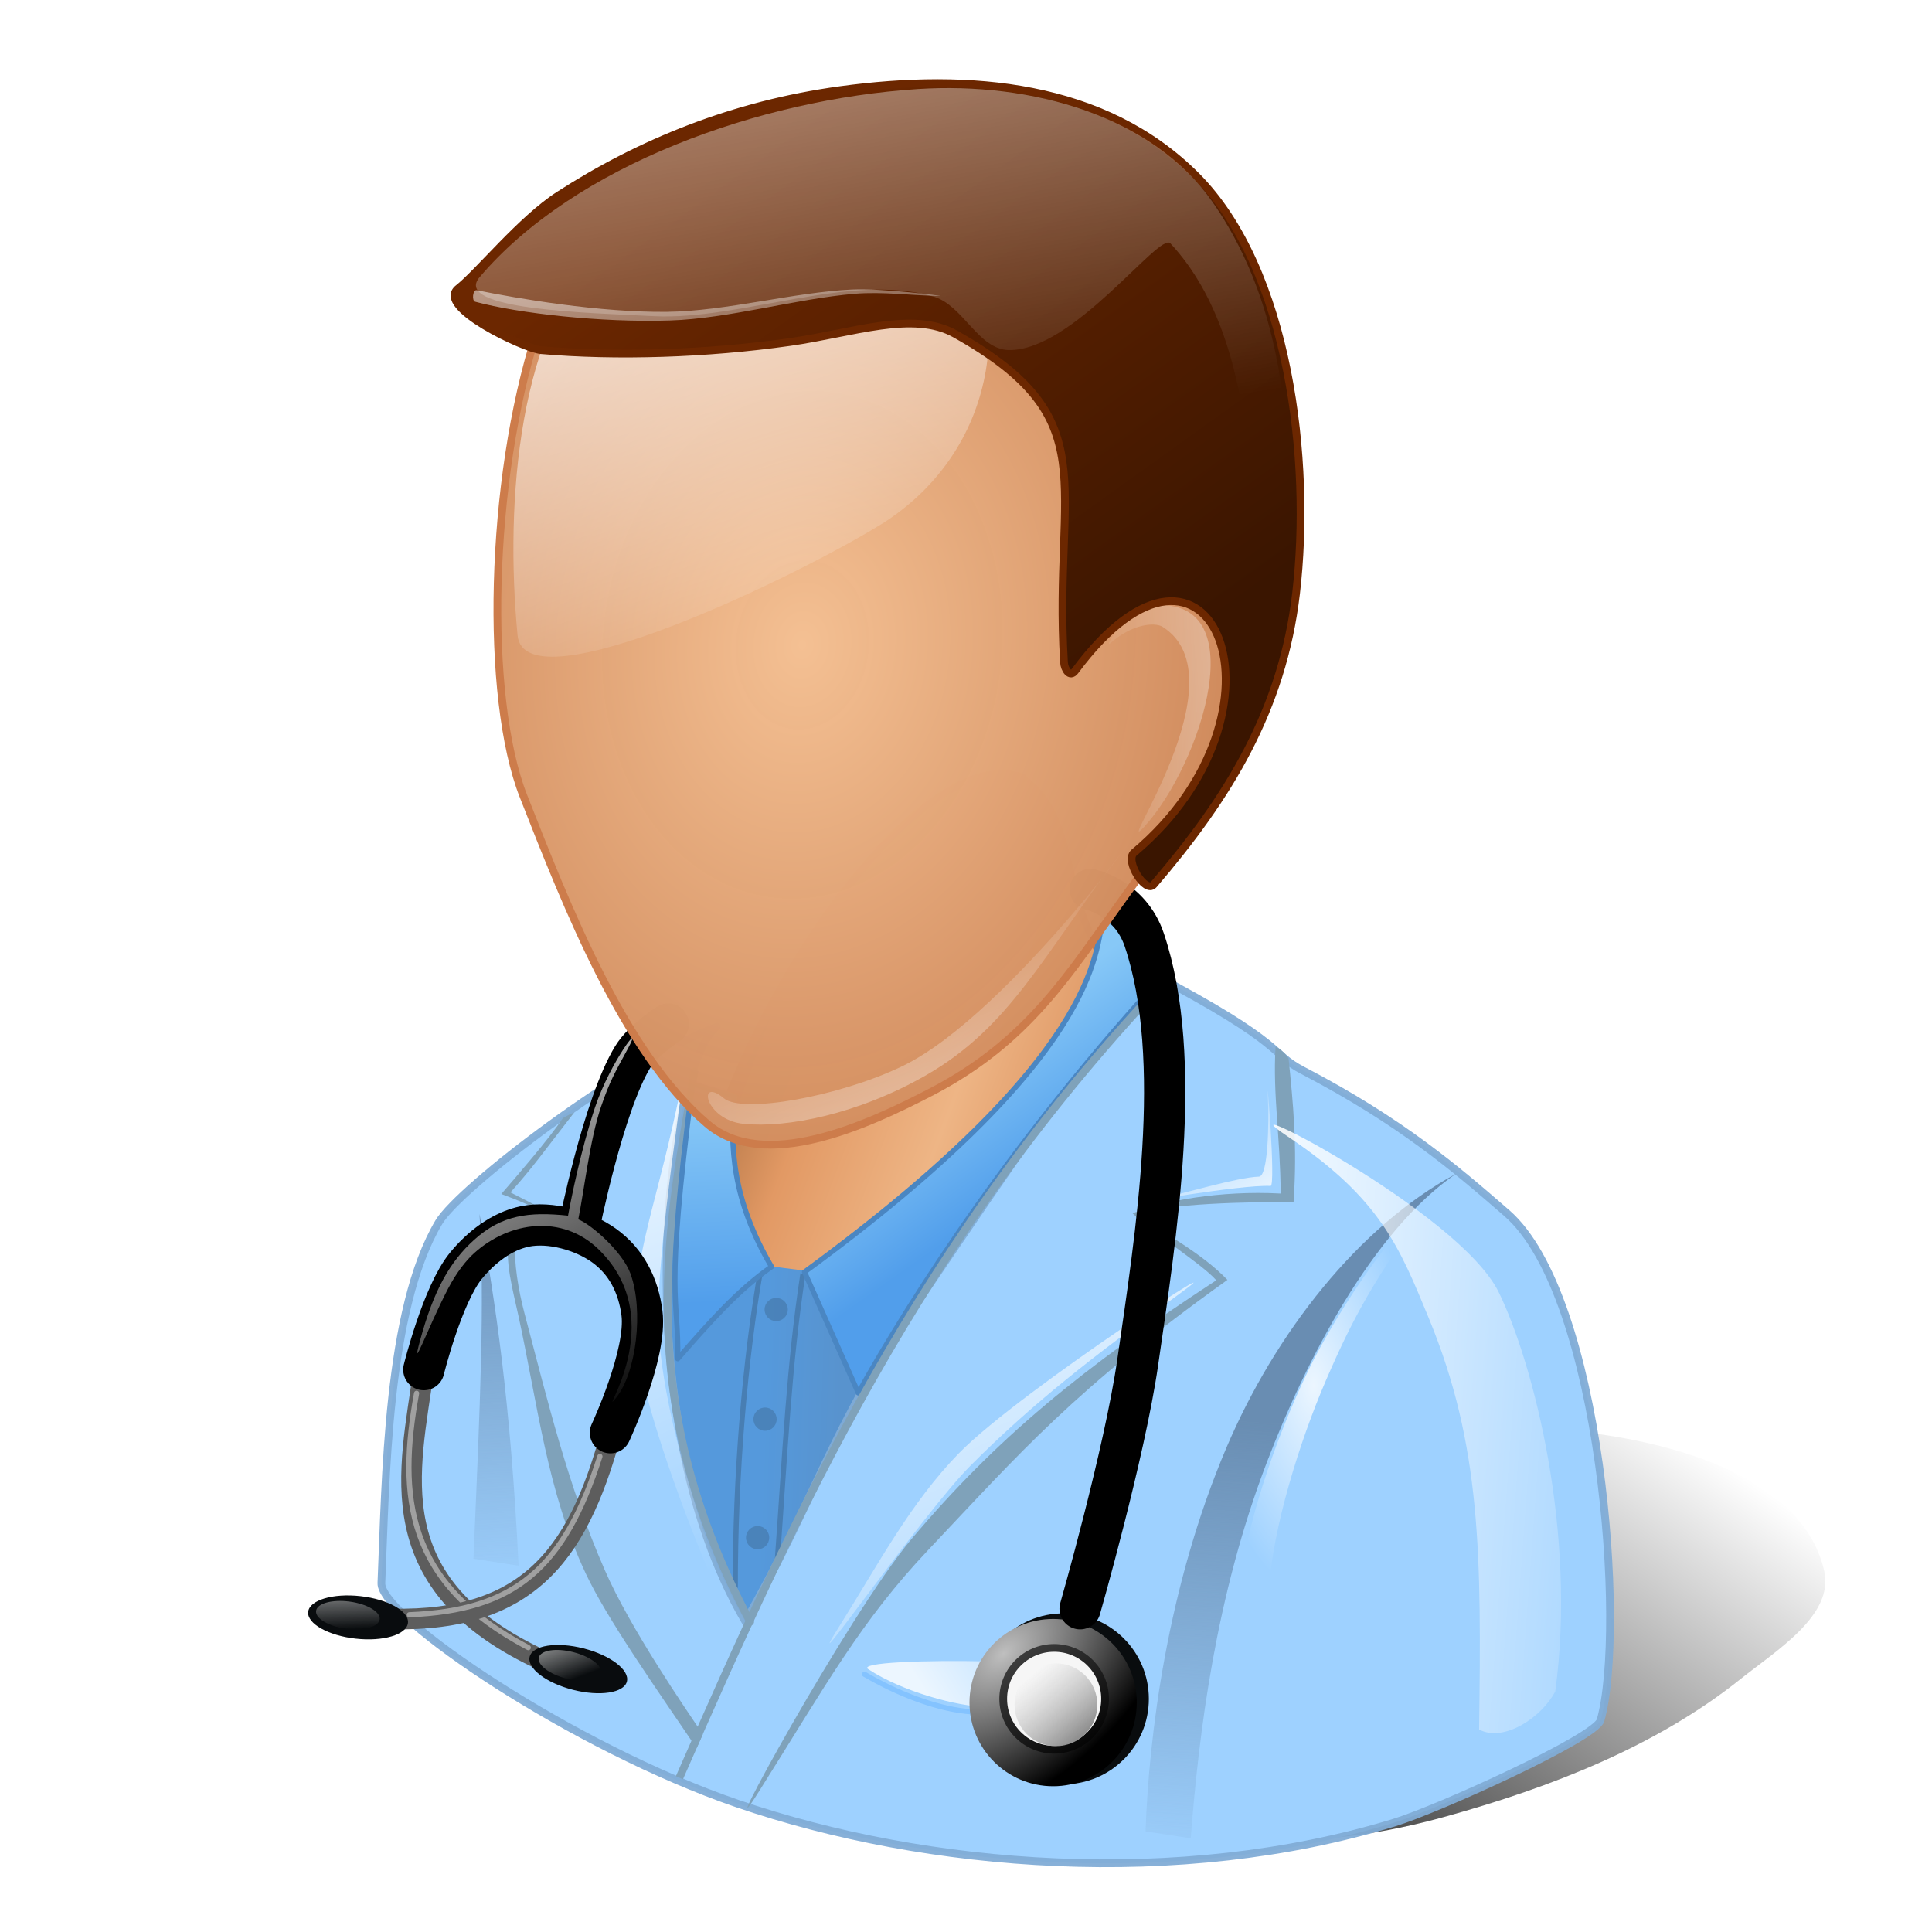
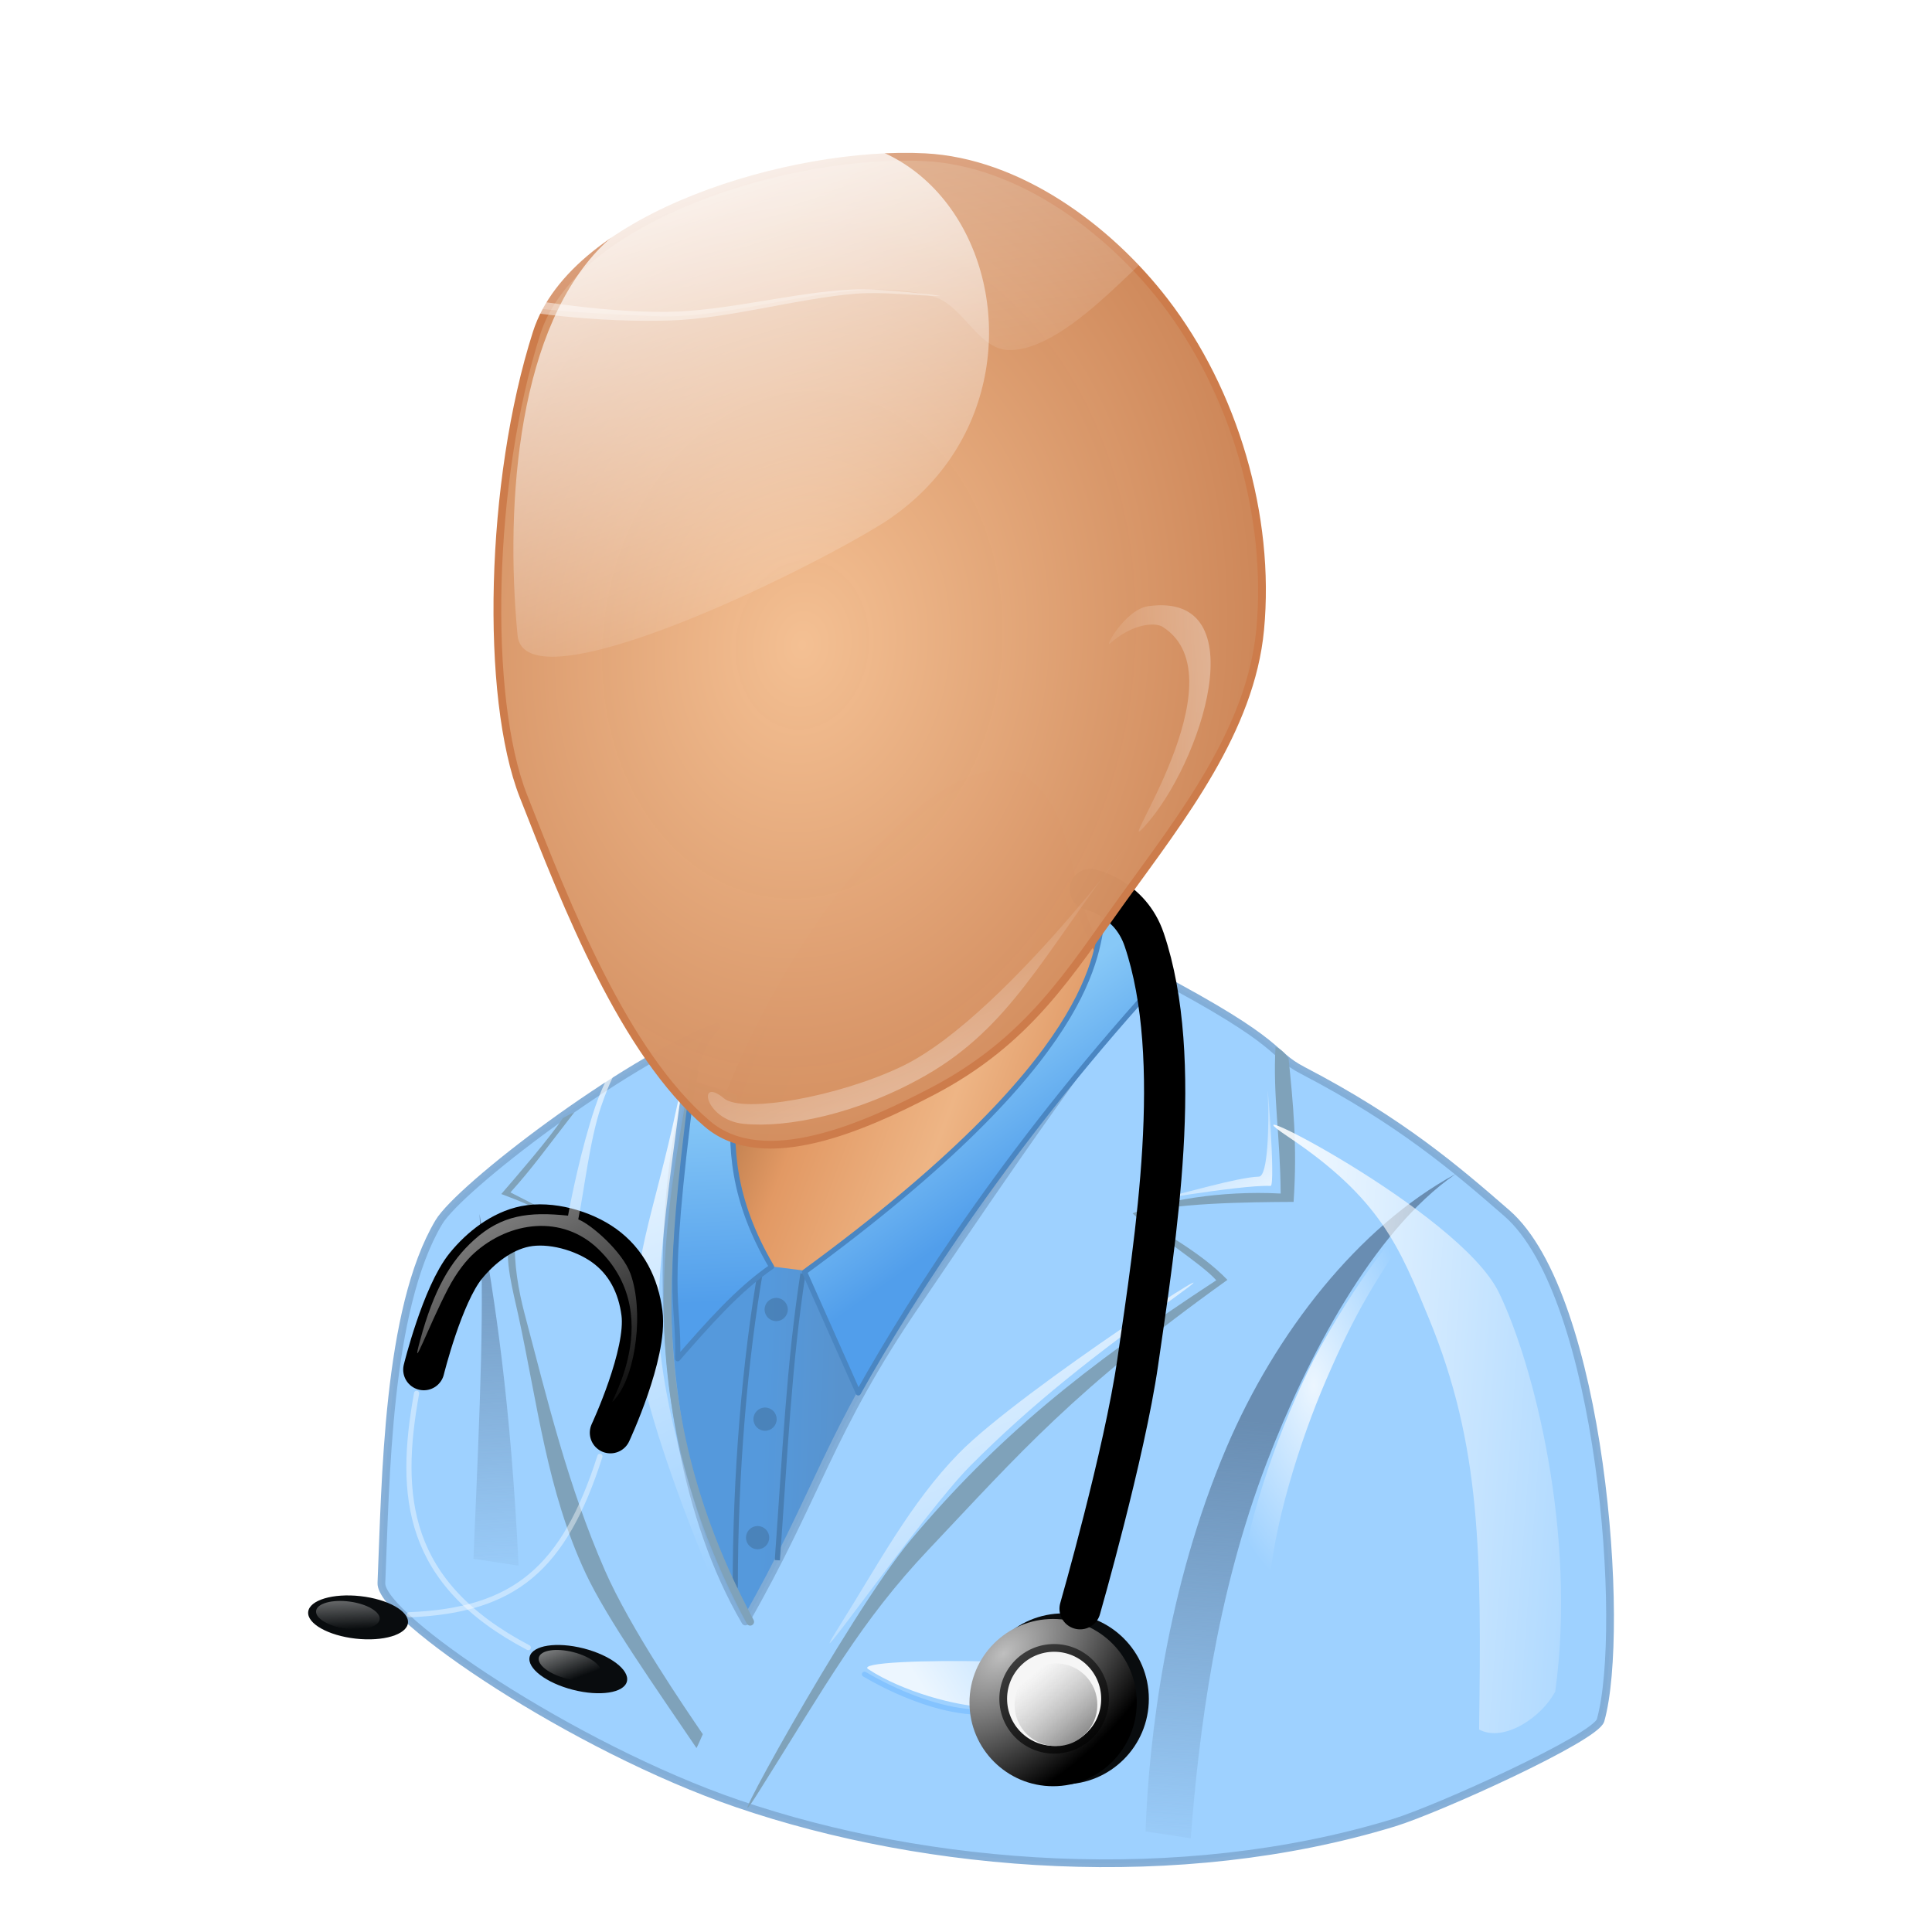
<svg xmlns="http://www.w3.org/2000/svg" xmlns:ns1="http://www.inkscape.org/namespaces/inkscape" xmlns:ns2="http://sodipodi.sourceforge.net/DTD/sodipodi-0.dtd" xmlns:xlink="http://www.w3.org/1999/xlink" id="svg3390" version="1.1" ns1:version="0.91 r13725" width="256" height="256" viewBox="0 0 256 256" ns2:docname="doctor.svg" ns1:export-filename="doctor.png" ns1:export-xdpi="90" ns1:export-ydpi="90">
  <title id="title4293">Doctor</title>
  <defs id="defs3394">
    <linearGradient ns1:collect="always" id="linearGradient4383">
      <stop style="stop-color:#bfbfbf;stop-opacity:1;" offset="0" id="stop4385" />
      <stop style="stop-color:#000000;stop-opacity:1" offset="1" id="stop4387" />
    </linearGradient>
    <linearGradient ns1:collect="always" id="linearGradient4373">
      <stop style="stop-color:#909090;stop-opacity:1" offset="0" id="stop4375" />
      <stop style="stop-color:#bababa;stop-opacity:0;" offset="1" id="stop4377" />
    </linearGradient>
    <linearGradient ns1:collect="always" id="linearGradient4363">
      <stop style="stop-color:#010101;stop-opacity:1;" offset="0" id="stop4365" />
      <stop style="stop-color:#434343;stop-opacity:1" offset="1" id="stop4367" />
    </linearGradient>
    <linearGradient ns1:collect="always" id="linearGradient4311">
      <stop style="stop-color:#5893ce;stop-opacity:1;" offset="0" id="stop4313" />
      <stop style="stop-color:#5599dc;stop-opacity:1" offset="1" id="stop4315" />
    </linearGradient>
    <linearGradient ns1:collect="always" id="linearGradient4297">
      <stop style="stop-color:#519eeb;stop-opacity:1;" offset="0" id="stop4299" />
      <stop style="stop-color:#87c8f7;stop-opacity:1" offset="1" id="stop4301" />
    </linearGradient>
    <linearGradient id="linearGradient4282" ns1:collect="always">
      <stop id="stop4281" offset="0" style="stop-color:#d3824d;stop-opacity:1" />
      <stop style="stop-color:#eeb585;stop-opacity:1" offset="0.441" id="stop4283" />
      <stop style="stop-color:#e29964;stop-opacity:1" offset="0.757" id="stop4285" />
      <stop id="stop4287" offset="1" style="stop-color:#ab7042;stop-opacity:1" />
    </linearGradient>
    <linearGradient ns1:collect="always" id="linearGradient4221">
      <stop style="stop-color:#f4c093;stop-opacity:1" offset="0" id="stop4223" />
      <stop style="stop-color:#c67b4c;stop-opacity:0.984" offset="1" id="stop4225" />
    </linearGradient>
    <linearGradient ns1:collect="always" id="linearGradient4227">
      <stop style="stop-color:#3a1500;stop-opacity:1;" offset="0" id="stop4229" />
      <stop style="stop-color:#6c2700;stop-opacity:1" offset="1" id="stop4231" />
    </linearGradient>
    <linearGradient ns1:collect="always" id="linearGradient4420">
      <stop style="stop-color:#000000;stop-opacity:0.675" offset="0" id="stop4422" />
      <stop style="stop-color:#000000;stop-opacity:0;" offset="1" id="stop4424" />
    </linearGradient>
    <linearGradient id="linearGradient4370" ns1:collect="always">
      <stop id="stop4372" offset="0" style="stop-color:#ffffff;stop-opacity:0.8" />
      <stop id="stop4374" offset="1" style="stop-color:#ffffff;stop-opacity:0" />
    </linearGradient>
    <linearGradient ns1:collect="always" id="linearGradient4346">
      <stop style="stop-color:#698db2;stop-opacity:1;" offset="0" id="stop4348" />
      <stop style="stop-color:#698db2;stop-opacity:0;" offset="1" id="stop4350" />
    </linearGradient>
    <linearGradient ns1:collect="always" id="linearGradient4204">
      <stop style="stop-color:#ffffff;stop-opacity:1" offset="0" id="stop4206" />
      <stop style="stop-color:#ffffff;stop-opacity:0" offset="1" id="stop4208" />
    </linearGradient>
    <linearGradient ns1:collect="always" xlink:href="#linearGradient4204" id="linearGradient4210" x1="124.684" y1="18.023" x2="158.949" y2="126.663" gradientUnits="userSpaceOnUse" />
    <linearGradient ns1:collect="always" xlink:href="#linearGradient4282" id="linearGradient4288" x1="215.816" y1="236.198" x2="138.031" y2="206.885" gradientUnits="userSpaceOnUse" gradientTransform="matrix(0.683,0,0,0.683,-0.09,-0.108)" />
    <radialGradient ns1:collect="always" xlink:href="#linearGradient4221" id="radialGradient4302" cx="354.208" cy="123.411" fx="354.208" fy="123.411" r="74.279" gradientTransform="matrix(1.409,0.156,-0.198,1.797,-318.852,-151.759)" gradientUnits="userSpaceOnUse" />
    <linearGradient ns1:collect="always" xlink:href="#linearGradient4204" id="linearGradient4312" x1="200.977" y1="265.165" x2="169.879" y2="182.493" gradientUnits="userSpaceOnUse" />
    <linearGradient ns1:collect="always" xlink:href="#linearGradient4204" id="linearGradient4316" gradientUnits="userSpaceOnUse" x1="261.456" y1="188.344" x2="186.558" y2="192.601" gradientTransform="translate(24.596,-55.594)" />
    <linearGradient ns1:collect="always" xlink:href="#linearGradient4346" id="linearGradient4352" x1="92.656" y1="229.361" x2="96.699" y2="311.236" gradientUnits="userSpaceOnUse" />
    <linearGradient ns1:collect="always" xlink:href="#linearGradient4346" id="linearGradient4356" gradientUnits="userSpaceOnUse" x1="102.427" y1="222.286" x2="96.699" y2="311.236" gradientTransform="translate(130.392,52.898)" />
    <radialGradient ns1:collect="always" xlink:href="#linearGradient4370" id="radialGradient4368" cx="254.975" cy="269.765" fx="254.975" fy="269.765" r="19.628" gradientTransform="matrix(1,0,0,2.041,0,-281.575)" gradientUnits="userSpaceOnUse" />
    <linearGradient ns1:collect="always" xlink:href="#linearGradient4204" id="linearGradient4414" x1="234.297" y1="261.179" x2="324.433" y2="267.85" gradientUnits="userSpaceOnUse" />
    <linearGradient ns1:collect="always" xlink:href="#linearGradient4420" id="linearGradient4426" x1="263.887" y1="349.094" x2="317.635" y2="271.902" gradientUnits="userSpaceOnUse" gradientTransform="translate(0,-119)" />
    <filter ns1:collect="always" style="color-interpolation-filters:sRGB" id="filter4448" x="-0.037" width="1.075" y="-0.067" height="1.134">
      <feGaussianBlur ns1:collect="always" stdDeviation="2.23" id="feGaussianBlur4450" />
    </filter>
    <linearGradient ns1:collect="always" xlink:href="#linearGradient4227" id="linearGradient4233" x1="242.296" y1="115.989" x2="167.857" y2="12.212" gradientUnits="userSpaceOnUse" />
    <linearGradient ns1:collect="always" xlink:href="#linearGradient4204" id="linearGradient4236" x1="168.556" y1="-97.231" x2="198.678" y2="84.007" gradientUnits="userSpaceOnUse" />
    <linearGradient ns1:collect="always" xlink:href="#linearGradient4370" id="linearGradient4277" x1="138.649" y1="6.545" x2="165.444" y2="109.961" gradientUnits="userSpaceOnUse" />
    <linearGradient ns1:collect="always" xlink:href="#linearGradient4297" id="linearGradient4303" x1="139.902" y1="252.857" x2="137.918" y2="215.177" gradientUnits="userSpaceOnUse" />
    <linearGradient ns1:collect="always" xlink:href="#linearGradient4297" id="linearGradient4307" gradientUnits="userSpaceOnUse" x1="158.259" y1="239.471" x2="141.998" y2="216.452" gradientTransform="translate(27.408,0.255)" />
    <linearGradient ns1:collect="always" xlink:href="#linearGradient4311" id="linearGradient4317" x1="163.339" y1="268.451" x2="148.555" y2="267.91" gradientUnits="userSpaceOnUse" />
    <linearGradient ns1:collect="always" xlink:href="#linearGradient4370" id="linearGradient4333" x1="108.869" y1="226.357" x2="142.651" y2="303.356" gradientUnits="userSpaceOnUse" />
    <linearGradient ns1:collect="always" xlink:href="#linearGradient4370" id="linearGradient4343" x1="185.694" y1="337.771" x2="215.982" y2="318.661" gradientUnits="userSpaceOnUse" />
    <linearGradient ns1:collect="always" xlink:href="#linearGradient4370" id="linearGradient4349" gradientUnits="userSpaceOnUse" x1="108.869" y1="226.357" x2="142.651" y2="303.356" gradientTransform="translate(54.052,33.145)" />
    <linearGradient ns1:collect="always" xlink:href="#linearGradient4370" id="linearGradient4359" x1="247.736" y1="231.551" x2="234.436" y2="211.99" gradientUnits="userSpaceOnUse" />
    <linearGradient ns1:collect="always" xlink:href="#linearGradient4363" id="linearGradient4369" x1="211.22" y1="339.81" x2="195.765" y2="319.285" gradientUnits="userSpaceOnUse" gradientTransform="translate(0.255,0.127)" />
    <linearGradient ns1:collect="always" xlink:href="#linearGradient4373" id="linearGradient4379" x1="209.706" y1="334.716" x2="202.695" y2="326.302" gradientUnits="userSpaceOnUse" gradientTransform="matrix(1.37,0,0,1.37,-77.154,-122.111)" />
    <radialGradient ns1:collect="always" xlink:href="#linearGradient4383" id="radialGradient4391" cx="168.568" cy="301.938" fx="168.568" fy="301.938" r="14.964" gradientUnits="userSpaceOnUse" gradientTransform="matrix(2.078,-1.881,1.131,1.249,-496.964,260.944)" />
    <linearGradient ns1:collect="always" xlink:href="#linearGradient4370" id="linearGradient4421" x1="132.918" y1="293.35" x2="143.8" y2="308.921" gradientUnits="userSpaceOnUse" gradientTransform="matrix(0.639,0,0,0.639,96.325,91.112)" />
    <linearGradient ns1:collect="always" xlink:href="#linearGradient4370" id="linearGradient4425" gradientUnits="userSpaceOnUse" gradientTransform="matrix(0.639,0,0,0.639,17.942,106.971)" x1="140.586" y1="290.505" x2="143.8" y2="308.921" />
    <linearGradient ns1:collect="always" xlink:href="#linearGradient4370" id="linearGradient4435" x1="95.086" y1="202.673" x2="131.934" y2="271.361" gradientUnits="userSpaceOnUse" />
  </defs>
  <ns2:namedview pagecolor="#ffffff" bordercolor="#666666" borderopacity="1" objecttolerance="10" gridtolerance="10" guidetolerance="10" ns1:pageopacity="0" ns1:pageshadow="2" ns1:window-width="1920" ns1:window-height="944" id="namedview3392" showgrid="false" ns1:zoom="1.1807948" ns1:cx="-7.0835615" ns1:cy="-19.991263" ns1:window-x="0" ns1:window-y="27" ns1:window-maximized="1" ns1:current-layer="svg3390" />
  <path style="fill:url(#linearGradient4288);fill-opacity:1;fill-rule:evenodd;stroke:#cd7c4b;stroke-width:1.024;stroke-linecap:butt;stroke-linejoin:miter;stroke-miterlimit:4;stroke-dasharray:none;stroke-opacity:1" d="m 135.171,102.946 c 9.724,6.506 2.796,20.918 18.863,31.975 14.874,10.236 -15.822,38.352 -31.285,46.237 -66.975,28.41 -11.635,-86.019 12.422,-78.213 z" id="neck_darker" ns1:connector-curvature="0" ns2:nodetypes="cscc" />
-   <path style="fill:url(#linearGradient4426);fill-opacity:1;fill-rule:evenodd;stroke:none;stroke-width:1px;stroke-linecap:butt;stroke-linejoin:miter;stroke-opacity:1;filter:url(#filter4448)" d="m 280.654,233.605 c 20.264,-5.637 40.756,-13.544 57.179,-26.684 6.896,-5.517 18.168,-12.356 16.201,-20.966 -4.588,-20.082 -34.701,-26.585 -55.273,-27.637 -109.728,-5.609 -116.991,102.792 -18.107,75.286 z" id="shadow" ns1:connector-curvature="0" ns2:nodetypes="sssss" transform="matrix(0.683,0,0,0.683,-0.09,81.139)" />
+   <path style="fill:url(#linearGradient4426);fill-opacity:1;fill-rule:evenodd;stroke:none;stroke-width:1px;stroke-linecap:butt;stroke-linejoin:miter;stroke-opacity:1;filter:url(#filter4448)" d="m 280.654,233.605 z" id="shadow" ns1:connector-curvature="0" ns2:nodetypes="sssss" transform="matrix(0.683,0,0,0.683,-0.09,81.139)" />
  <g id="shirt" transform="matrix(0.683,0,0,0.683,-0.09,-0.108)">
    <path ns2:nodetypes="ccccccccc" ns1:connector-curvature="0" id="path4309" d="m 130.707,212.923 8.473,2.885 6.851,29.567 12.8,1.623 28.846,-18.029 12.259,14.964 -30.649,77.523 -46.333,-6.31 z" style="fill:url(#linearGradient4317);fill-opacity:1;fill-rule:evenodd;stroke:none;stroke-width:1px;stroke-linecap:butt;stroke-linejoin:miter;stroke-opacity:1" />
    <path ns2:nodetypes="sssssscsccss" ns1:connector-curvature="0" id="path4270" d="m 74.125,307.277 c -0.281,6.525 37.355,31.932 69.071,42.79 36.983,12.662 85.744,16.428 127.36,3.706 8.599,-2.629 39.137,-16.49 40.095,-19.879 4.964,-17.558 0.204,-82.39 -18.194,-98.384 -9.851,-8.564 -20.539,-17.765 -39.519,-27.649 -6.745,-3.513 -2.628,-4.769 -29.316,-18.818 -16.396,20.234 -37.893,52.653 -45.515,63.792 -17.124,25.027 -19.375,37.481 -33.374,61.9 -23.587,-40.307 -15.298,-107.696 -5.527,-115.419 -18.235,6.918 -49.947,31.267 -53.933,37.949 -10.124,16.972 -10.305,50.399 -11.148,70.011 z" style="fill:#9ed1ff;fill-opacity:1;fill-rule:evenodd;stroke:#81acd6;stroke-width:1.5;stroke-linecap:butt;stroke-linejoin:round;stroke-miterlimit:4;stroke-dasharray:none;stroke-opacity:0.949" />
    <path ns2:nodetypes="ssccccccccss" ns1:connector-curvature="0" id="path4283" d="m 147.368,347.719 c -10.23,16.245 17.215,-34.264 29.576,-48.953 16.441,-19.537 33.163,-33.214 59.151,-50.228 -2.878,-3.263 -12.424,-9.205 -16.23,-12.988 5.714,-2.382 16.886,-4.474 28.723,-3.84 -0.062,-10.892 -1.541,-19.09 -0.997,-28.429 0.827,0.271 1.748,1.113 2.527,2.168 0.871,8.711 1.727,16.909 0.976,27.884 -8.328,0.03 -24.798,0.195 -30.33,2.516 4.934,3.479 12.366,7.259 17.489,12.612 -29.731,21.29 -40.156,33.474 -57.995,52.345 -13.221,13.986 -19.814,26.149 -32.89,46.913 z" style="fill:#7fa2ba;fill-opacity:1;fill-rule:evenodd;stroke:none;stroke-width:1px;stroke-linecap:butt;stroke-linejoin:miter;stroke-opacity:1" />
    <path style="fill:none;fill-rule:evenodd;stroke:#487eb3;stroke-width:1px;stroke-linecap:butt;stroke-linejoin:miter;stroke-opacity:1" d="m 150.938,302.846 c 1.511,-20.877 2.259,-37.988 4.972,-55.582" id="path4293" ns1:connector-curvature="0" ns2:nodetypes="cc" />
    <path style="fill:url(#linearGradient4307);fill-opacity:1;fill-rule:evenodd;stroke:#4a86c2;stroke-width:1px;stroke-linecap:round;stroke-linejoin:round;stroke-opacity:1" d="m 156.212,246.936 10.432,23.456 c 10.663,-19.05 30.277,-49.713 60.226,-82.163 l -12.702,-10.593 c -1.453,7.528 -0.966,27.622 -57.956,69.3 z" id="path4305" ns1:connector-curvature="0" ns2:nodetypes="ccccc" />
-     <path ns2:nodetypes="csc" ns1:connector-curvature="0" id="path4287" d="m 131.943,345.042 c 11.363,-25.912 22.932,-51.808 37.529,-77.48 15.08,-26.522 33.392,-52.804 58.048,-78.616" style="fill:none;fill-rule:evenodd;stroke:#7fa2ba;stroke-width:1.5;stroke-linecap:butt;stroke-linejoin:miter;stroke-miterlimit:4;stroke-dasharray:none;stroke-opacity:1" />
    <path ns2:nodetypes="cc" ns1:connector-curvature="0" id="path4291" d="m 142.779,308.2 c -0.018,-22.024 1.876,-44.362 4.972,-61.956" style="fill:none;fill-rule:evenodd;stroke:#487eb3;stroke-width:1px;stroke-linecap:butt;stroke-linejoin:miter;stroke-opacity:1" />
    <path ns2:nodetypes="cc" ns1:connector-curvature="0" id="path4289" d="M 145.671,314.785 C 121.928,270.482 130.336,235.737 134.854,208.056" style="fill:none;fill-rule:evenodd;stroke:#7fa2ba;stroke-width:1.5;stroke-linecap:round;stroke-linejoin:round;stroke-miterlimit:4;stroke-dasharray:none;stroke-opacity:1" />
    <path ns2:nodetypes="ccccc" ns1:connector-curvature="0" id="path4295" d="m 131.608,263.764 c 5.86,-6.697 11.628,-13.311 18.209,-17.848 -7.674,-13.077 -8.091,-23.332 -7.211,-33.082 l -8.113,-2.434 c -5.539,42.866 -2.618,41.035 -2.885,53.365 z" style="fill:url(#linearGradient4303);fill-opacity:1;fill-rule:evenodd;stroke:#4a86c2;stroke-width:1;stroke-linecap:round;stroke-linejoin:round;stroke-miterlimit:4;stroke-dasharray:none;stroke-opacity:1" />
    <circle r="2.254" cy="254.209" cx="150.719" id="path4319" style="opacity:0.8;fill:#487db2;fill-opacity:1;stroke:none;stroke-width:8;stroke-linecap:round;stroke-linejoin:round;stroke-miterlimit:4;stroke-dasharray:none;stroke-opacity:1" />
    <circle style="opacity:0.8;fill:#487db2;fill-opacity:1;stroke:none;stroke-width:8;stroke-linecap:round;stroke-linejoin:round;stroke-miterlimit:4;stroke-dasharray:none;stroke-opacity:1" id="circle4321" cx="148.555" cy="275.482" r="2.254" />
    <circle r="2.254" cy="298.469" cx="147.113" id="circle4323" style="opacity:0.8;fill:#487db2;fill-opacity:1;stroke:none;stroke-width:1.5;stroke-linecap:round;stroke-linejoin:round;stroke-miterlimit:4;stroke-dasharray:none;stroke-opacity:1" />
    <path ns2:nodetypes="sssss" ns1:connector-curvature="0" id="path4325" d="m 131.561,214.374 c 3.182,-14.88 -4.926,30.355 -3.569,45.511 1.626,18.16 8.067,35.628 13.895,52.905 5.084,15.07 -16.693,-33.792 -18.23,-52.14 -1.307,-15.594 3.083,-23.73 7.904,-46.276 z" style="fill:url(#linearGradient4333);fill-opacity:1;fill-rule:evenodd;stroke:none;stroke-width:1px;stroke-linecap:butt;stroke-linejoin:miter;stroke-opacity:1" />
    <path ns2:nodetypes="ssss" ns1:connector-curvature="0" id="path4335" d="m 168.567,323.979 c 6.637,4.358 17.088,7.217 23.257,7.392 7.816,0.221 18.611,-0.245 24.158,-5.589 3.946,-3.802 -51.34,-4.38 -47.415,-1.803 z" style="fill:url(#linearGradient4343);fill-opacity:1;fill-rule:evenodd;stroke:none;stroke-width:1px;stroke-linecap:round;stroke-linejoin:round;stroke-opacity:1" />
    <path ns2:nodetypes="cssc" ns1:connector-curvature="0" id="path4345" d="m 167.846,324.971 c 4.806,2.841 11.868,6.035 18.479,7.031 6.005,0.904 15.017,0.295 21.003,-0.721 4.379,-0.744 10.133,-3.971 10.096,-5.228" style="fill:none;fill-rule:evenodd;stroke:#84c3ff;stroke-width:1px;stroke-linecap:round;stroke-linejoin:round;stroke-opacity:1" />
    <path style="fill:url(#linearGradient4349);fill-opacity:1;fill-rule:evenodd;stroke:none;stroke-width:1px;stroke-linecap:butt;stroke-linejoin:miter;stroke-opacity:1" d="m 228.521,251.485 c -16.252,11.745 -28.02,20.877 -40.167,33.071 -9.293,9.329 -34.906,46.231 -25.046,30.549 7.128,-11.338 13.506,-23.46 22.875,-33.03 12.087,-12.347 57.83,-41.786 42.338,-30.591 z" id="path4347" ns1:connector-curvature="0" ns2:nodetypes="sssss" />
    <path ns2:nodetypes="sssss" ns1:connector-curvature="0" id="path4351" d="m 224.951,232.71 c 4.875,-0.969 15.093,-4.135 19.426,-4.282 1.744,-0.059 1.985,-10.038 1.713,-15.685 -0.281,-5.825 1.588,17.536 0.541,17.488 -6.061,-0.279 -28.321,3.799 -21.679,2.479 z" style="fill:url(#linearGradient4359);fill-opacity:1;fill-rule:evenodd;stroke:none;stroke-width:1px;stroke-linecap:butt;stroke-linejoin:miter;stroke-opacity:1" />
  </g>
  <g id="highlights_blue" transform="matrix(0.683,0,0,0.683,-0.09,-0.108)">
    <path ns2:nodetypes="cccc" ns1:connector-curvature="0" id="path4344" d="m 93.162,235.679 c 1.024,17.262 0.145,35.988 -1.179,66.881 l 8.76,1.348 C 99.178,272.027 96.246,252.762 93.162,235.679 Z" style="fill:url(#linearGradient4352);fill-opacity:1;fill-rule:evenodd;stroke:none;stroke-width:1px;stroke-linecap:butt;stroke-linejoin:miter;stroke-opacity:1" />
    <path style="fill:url(#linearGradient4356);fill-opacity:1;fill-rule:evenodd;stroke:none;stroke-width:1px;stroke-linecap:butt;stroke-linejoin:miter;stroke-opacity:1" d="m 282.517,227.929 c -18.899,10.242 -34.996,30.906 -44.432,53.038 -11.574,27.148 -15.074,56.173 -15.711,74.49 l 8.76,1.348 c 1.605,-20.48 4.792,-46.934 14.81,-73.055 7.555,-19.698 20.343,-44.597 36.572,-55.821 z" id="path4354" ns1:connector-curvature="0" ns2:nodetypes="csccsc" />
    <path ns2:nodetypes="sssssss" ns1:connector-curvature="0" id="path4358" d="m 246.297,308.793 c 0.698,-12.13 5.985,-29.056 11.119,-40.937 5.517,-12.768 9.409,-19.467 19.71,-34.03 5.182,-7.326 -2.444,0.334 -10.694,11.643 -4.755,6.519 -9.718,14.812 -12.555,20.703 -6.692,13.895 -12.093,30.456 -13.309,42.285 -0.196,1.903 5.618,2.246 5.728,0.337 z" style="fill:url(#radialGradient4368);fill-opacity:1;fill-rule:evenodd;stroke:none;stroke-width:1px;stroke-linecap:butt;stroke-linejoin:miter;stroke-opacity:1" />
    <path ns2:nodetypes="ssccss" ns1:connector-curvature="0" id="path4406" d="m 249.921,220.616 c 18.01,12.035 21.723,21.5 27.398,35.26 10.219,24.778 10.216,45.931 9.768,79.813 4.85,2.604 12.254,-2.49 14.771,-7.386 4.214,-30.673 -4.209,-63.612 -10.959,-77.43 -7.717,-15.797 -55.596,-40.026 -40.978,-30.257 z" style="fill:url(#linearGradient4414);fill-opacity:1;fill-rule:evenodd;stroke:none;stroke-width:1px;stroke-linecap:butt;stroke-linejoin:miter;stroke-opacity:1" />
  </g>
  <g id="stetoskop" transform="matrix(0.683,0,0,0.683,-0.09,-0.108)">
    <path style="fill:#7fa2ba;fill-opacity:1;fill-rule:evenodd;stroke:none;stroke-width:1px;stroke-linecap:butt;stroke-linejoin:miter;stroke-opacity:1" d="m 136.476,336.599 c -3.29,-4.85 -14.066,-20.501 -19.011,-31.826 -7.141,-16.353 -11.037,-32.611 -15.591,-49.864 -1.12,-4.242 -2.125,-9.865 -1.785,-14.233 2.004,-1.49 3.616,-1.426 7.541,-4.496 -3.316,-2.208 -5.825,-3.3 -8.473,-4.687 4.296,-4.774 6.603,-8.087 12.385,-15.525 -0.905,0.347 -1.185,0.568 -2.207,1.095 -2.697,4.066 -9.138,11.482 -11.95,14.739 3.195,1.222 6.262,2.328 9.166,4.356 -3.87,2.282 -6.238,3.734 -7.67,4.318 -0.838,4.352 0.75,10 1.803,14.839 3.759,17.274 5.566,34.091 13.077,50.094 4.086,8.706 13.455,22.012 21.495,33.878 0.359,-0.669 0.823,-1.793 1.221,-2.689 z" id="path4285" ns1:connector-curvature="0" ns2:nodetypes="csccccccccccscc" />
-     <path ns2:nodetypes="cc" ns1:connector-curvature="0" id="path4439" d="M 105.656,322.403 C 73.204,307.574 79.681,285.533 82.327,265.93" style="fill:none;fill-rule:evenodd;stroke:#5d5d5d;stroke-width:4;stroke-linecap:butt;stroke-linejoin:miter;stroke-miterlimit:4;stroke-dasharray:none;stroke-opacity:1" />
    <path ns2:nodetypes="cc" ns1:connector-curvature="0" id="path4443" d="M 102.622,319.801 C 78.857,307.309 77.33,290.445 80.951,270.465" style="fill:none;fill-rule:evenodd;stroke:#ffffff;stroke-width:1px;stroke-linecap:round;stroke-linejoin:round;stroke-opacity:0.417" />
-     <path style="fill:none;fill-rule:evenodd;stroke:#5d5d5d;stroke-width:4;stroke-linecap:butt;stroke-linejoin:miter;stroke-miterlimit:4;stroke-dasharray:none;stroke-opacity:1" d="m 76.081,314.244 c 27.403,0.585 36.724,-13.464 43.088,-37.86" id="path4437" ns1:connector-curvature="0" ns2:nodetypes="cc" />
    <circle r="16.586" cy="329.748" cx="206.427" id="circle4393" style="opacity:1;fill:#090c0e;fill-opacity:1;stroke:none;stroke-width:1.5;stroke-linecap:round;stroke-linejoin:round;stroke-miterlimit:4;stroke-dasharray:none;stroke-opacity:1" />
    <circle style="opacity:1;fill:url(#radialGradient4391);fill-opacity:1;stroke:none;stroke-width:1.5;stroke-linecap:round;stroke-linejoin:round;stroke-miterlimit:4;stroke-dasharray:none;stroke-opacity:1" id="path4381" cx="204.444" cy="330.469" r="16.226" />
    <circle style="opacity:1;fill:#f6f6f6;fill-opacity:1;stroke:url(#linearGradient4369);stroke-width:1.5;stroke-linecap:round;stroke-linejoin:round;stroke-miterlimit:4;stroke-dasharray:none;stroke-opacity:1" id="path4361" cx="204.64" cy="329.739" r="9.88" />
    <circle style="opacity:1;fill:url(#linearGradient4379);fill-opacity:1;stroke:none;stroke-width:1.5;stroke-linecap:round;stroke-linejoin:round;stroke-miterlimit:4;stroke-dasharray:none;stroke-opacity:1" id="path4371" cx="204.99" cy="330.892" r="8.031" />
    <path style="fill:none;fill-rule:evenodd;stroke:#000000;stroke-width:8;stroke-linecap:round;stroke-linejoin:round;stroke-miterlimit:4;stroke-dasharray:none;stroke-opacity:1" d="m 209.672,312.261 c 0,0 8.631,-30.103 11.178,-47.776 3.479,-24.139 9.118,-58.796 1.262,-82.03 -2.75,-8.132 -10.457,-9.735 -10.457,-9.735" id="path4397" ns1:connector-curvature="0" ns2:nodetypes="cssc" />
-     <path style="fill:none;fill-rule:evenodd;stroke:#000000;stroke-width:8;stroke-linecap:round;stroke-linejoin:round;stroke-miterlimit:4;stroke-dasharray:none;stroke-opacity:1" d="m 129.776,198.821 c 0,0 -4.842,3.04 -6.884,6.374 -5.708,9.318 -10.453,33.145 -10.453,33.145" id="path4404" ns1:connector-curvature="0" ns2:nodetypes="csc" />
    <path style="fill:none;fill-rule:evenodd;stroke:#000000;stroke-width:8;stroke-linecap:round;stroke-linejoin:round;stroke-miterlimit:4;stroke-dasharray:none;stroke-opacity:1" d="m 118.557,278.114 c 0,0 7.138,-15.268 6.119,-23.202 -0.683,-5.322 -3.004,-9.993 -7.363,-13.121 -4.076,-2.925 -10.412,-4.704 -15.329,-3.706 -4.505,0.914 -8.569,4.086 -11.473,7.649 -4.576,5.615 -8.159,20.142 -8.159,20.142" id="path4407" ns1:connector-curvature="0" ns2:nodetypes="cssssc" />
    <ellipse style="opacity:1;fill:#090c0e;fill-opacity:1;stroke:none;stroke-width:8;stroke-linecap:round;stroke-linejoin:round;stroke-miterlimit:4;stroke-dasharray:none;stroke-opacity:1" id="path4409" cx="103.992" cy="304.222" rx="9.735" ry="4.147" transform="matrix(0.994,0.111,-0.111,0.994,0,0)" />
    <ellipse transform="matrix(0.969,0.247,-0.247,0.969,0,0)" ry="4.147" rx="9.735" cy="286.195" cx="188.866" id="ellipse4411" style="opacity:1;fill:#090c0e;fill-opacity:1;stroke:none;stroke-width:8;stroke-linecap:round;stroke-linejoin:round;stroke-miterlimit:4;stroke-dasharray:none;stroke-opacity:1" />
    <ellipse style="opacity:1;fill:url(#linearGradient4421);fill-opacity:1;stroke:none;stroke-width:8;stroke-linecap:round;stroke-linejoin:round;stroke-miterlimit:4;stroke-dasharray:none;stroke-opacity:1" id="ellipse4413" cx="187.115" cy="285.897" rx="6.221" ry="2.65" transform="matrix(0.969,0.247,-0.247,0.969,0,0)" />
    <ellipse transform="matrix(0.991,0.133,-0.133,0.991,0,0)" ry="2.65" rx="6.221" cy="301.756" cx="108.732" id="ellipse4423" style="opacity:1;fill:url(#linearGradient4425);fill-opacity:1;stroke:none;stroke-width:8;stroke-linecap:round;stroke-linejoin:round;stroke-miterlimit:4;stroke-dasharray:none;stroke-opacity:1" />
    <path style="fill:url(#linearGradient4435);fill-opacity:1;fill-rule:evenodd;stroke:none;stroke-width:1px;stroke-linecap:butt;stroke-linejoin:miter;stroke-opacity:1" d="m 92.126,240.687 c 5.373,-4.84 10.623,-5.475 18.209,-4.687 0.586,-3.215 2.536,-12.974 5.259,-21.084 3.004,-8.948 9.688,-17.476 6.279,-11.187 -2.422,4.469 -3.415,6.11 -5.116,11.066 -2.206,6.427 -3.337,16.637 -4.439,21.926 2.659,1.058 8.617,6.37 10.127,10.531 2.584,7.122 1.168,19.267 -2.85,24.158 -3.803,4.63 11.101,-15.025 -3.438,-28.973 -6.93,-6.649 -17.126,-5.403 -24.053,0.849 -1.408,1.271 -3.343,3.595 -5.084,6.95 -3.883,7.483 -7.312,17.056 -5.394,9.983 2.671,-9.849 5.848,-15.342 10.5,-19.532 z" id="path4427" ns1:connector-curvature="0" ns2:nodetypes="scssscsssssss" />
    <path style="fill:none;fill-rule:evenodd;stroke:#ffffff;stroke-width:1px;stroke-linecap:round;stroke-linejoin:round;stroke-opacity:0.417" d="m 79.548,313.427 c 20.458,-0.833 30.008,-8.952 36.97,-30.723" id="path4441" ns1:connector-curvature="0" ns2:nodetypes="cc" />
  </g>
  <g id="head_darker" transform="matrix(0.683,0,0,0.683,-0.09,-0.108)">
    <path ns2:nodetypes="sssssssss" ns1:connector-curvature="0" id="path3400" d="m 104.244,64.737 c -9.194,28.749 -10.093,70.691 -2.572,89.852 8.48,21.605 19.516,49.769 35.657,63.581 10.997,9.411 30.766,0.44 43.604,-6.245 18.876,-9.83 26.778,-23.178 37.062,-37.399 11.45,-15.832 24.782,-32.772 26.618,-52.224 C 246.689,100.292 239.57,76.137 226.081,58.621 215.046,44.292 197.646,31.59 179.584,30.656 153.944,29.331 111.541,41.92 104.244,64.737 Z" style="fill:url(#radialGradient4302);fill-opacity:1;fill-rule:evenodd;stroke:#cd7c4b;stroke-width:1.5;stroke-linecap:round;stroke-linejoin:round;stroke-miterlimit:4;stroke-dasharray:none;stroke-opacity:1" />
    <path ns2:nodetypes="sccs" ns1:connector-curvature="0" id="path3402" d="m 100.54,123.412 c -2.492,-26.057 0.155,-60.255 17.06,-76.18 61.9,-57.876 99.978,24.142 54.26,54.157 -16.412,10.337 -69.963,36.214 -71.32,22.023 z" style="fill:url(#linearGradient4210);fill-opacity:1;fill-rule:evenodd;stroke:none;stroke-width:1px;stroke-linecap:butt;stroke-linejoin:miter;stroke-opacity:1" />
    <path ns2:nodetypes="ssssss" ns1:connector-curvature="0" id="path4304" d="m 140.565,213.231 c -5.217,-4.355 -3.787,4.188 3.833,4.956 8.33,0.84 22.199,-1.845 35.477,-9.483 16.149,-9.29 22.665,-23.212 37.405,-42.646 9.927,-13.09 -20.922,30.805 -42.17,40.978 -12.379,5.927 -30.95,9.196 -34.546,6.194 z" style="fill:url(#linearGradient4312);fill-opacity:1;fill-rule:evenodd;stroke:none;stroke-width:1px;stroke-linecap:butt;stroke-linejoin:miter;stroke-opacity:1" />
    <path ns2:nodetypes="sssss" ns1:connector-curvature="0" id="path4314" d="m 215.533,124.955 c 4.125,-3.71 8.602,-4.173 10.166,-3.179 15.724,9.992 -10.185,46.028 -3.532,38.723 11.062,-12.146 21.896,-45.609 0.789,-42.749 -4.559,0.618 -8.768,8.415 -7.423,7.205 z" style="fill:url(#linearGradient4316);fill-opacity:1;fill-rule:evenodd;stroke:none;stroke-width:1px;stroke-linecap:butt;stroke-linejoin:miter;stroke-opacity:1" />
  </g>
  <g id="hair_brown" transform="matrix(0.683,0,0,0.683,-0.09,-0.108)">
-     <path ns2:nodetypes="sssssssssssss" ns1:connector-curvature="0" id="path4212" d="m 185.439,64.944 c 29.485,16.547 19.051,28.567 21.11,63.696 0.08,1.363 1.135,3.056 2.154,1.681 26.562,-35.848 44.169,7.794 11.436,35.26 -1.857,1.558 2.234,8.035 3.812,6.194 14.516,-16.938 24.978,-33.915 27.627,-56.523 2.987,-25.502 -1.251,-62.823 -19.399,-80.987 -17.862,-17.878 -43.94,-20.045 -68.981,-16.635 -20.731,2.823 -38.921,10.258 -54.627,20.395 -7.375,4.76 -15.654,15.051 -19.519,18.083 -4.539,3.561 12.813,11.698 15.978,11.974 14.713,1.285 32.2,0.723 48.282,-1.559 12.335,-1.751 23.969,-6.158 32.127,-1.58 z" style="fill:url(#linearGradient4233);fill-opacity:1;fill-rule:evenodd;stroke:#6c2700;stroke-width:1.5;stroke-linecap:butt;stroke-linejoin:miter;stroke-miterlimit:4;stroke-dasharray:none;stroke-opacity:1" />
    <path ns2:nodetypes="ssssssssss" style="fill:url(#linearGradient4236);fill-opacity:1;fill-rule:evenodd;stroke:none;stroke-width:1px;stroke-linecap:butt;stroke-linejoin:miter;stroke-opacity:1" d="m 195.853,68.071 c 12.518,0.216 29.218,-22.977 31.336,-20.704 18.492,19.837 16.35,58.065 15.948,86.455 -0.018,1.244 3.454,0.391 3.637,-0.839 4.91,-33.054 6.55,-67.923 -11.471,-93.729 C 223.774,22.743 200.398,15.992 178.226,17.429 147.577,19.416 111.689,32.127 93.17,53.942 c -5.376,6.333 21.156,6.913 33.855,7.554 16.779,0.848 38.18,-8.578 54.279,-3.777 5.704,1.701 8.598,10.249 14.549,10.352 z" id="path4227" ns1:connector-curvature="0" />
    <path ns2:nodetypes="ssssssss" ns1:connector-curvature="0" id="path4267" d="m 92.61,56.46 c 7.879,1.613 23.875,4.35 36.932,4.197 11.545,-0.136 24.421,-3.782 35.953,-4.337 5.651,-0.272 17.979,1.274 16.927,1.259 -5.504,-0.077 -11.023,-0.886 -16.508,-0.42 -11.509,0.978 -24.269,4.801 -35.813,5.176 -13.302,0.433 -29.351,-1.362 -37.772,-3.637 -0.726,-0.196 -0.457,-2.389 0.28,-2.238 z" style="fill:url(#linearGradient4277);fill-opacity:1;fill-rule:evenodd;stroke:none;stroke-width:1px;stroke-linecap:butt;stroke-linejoin:miter;stroke-opacity:1" />
  </g>
</svg>